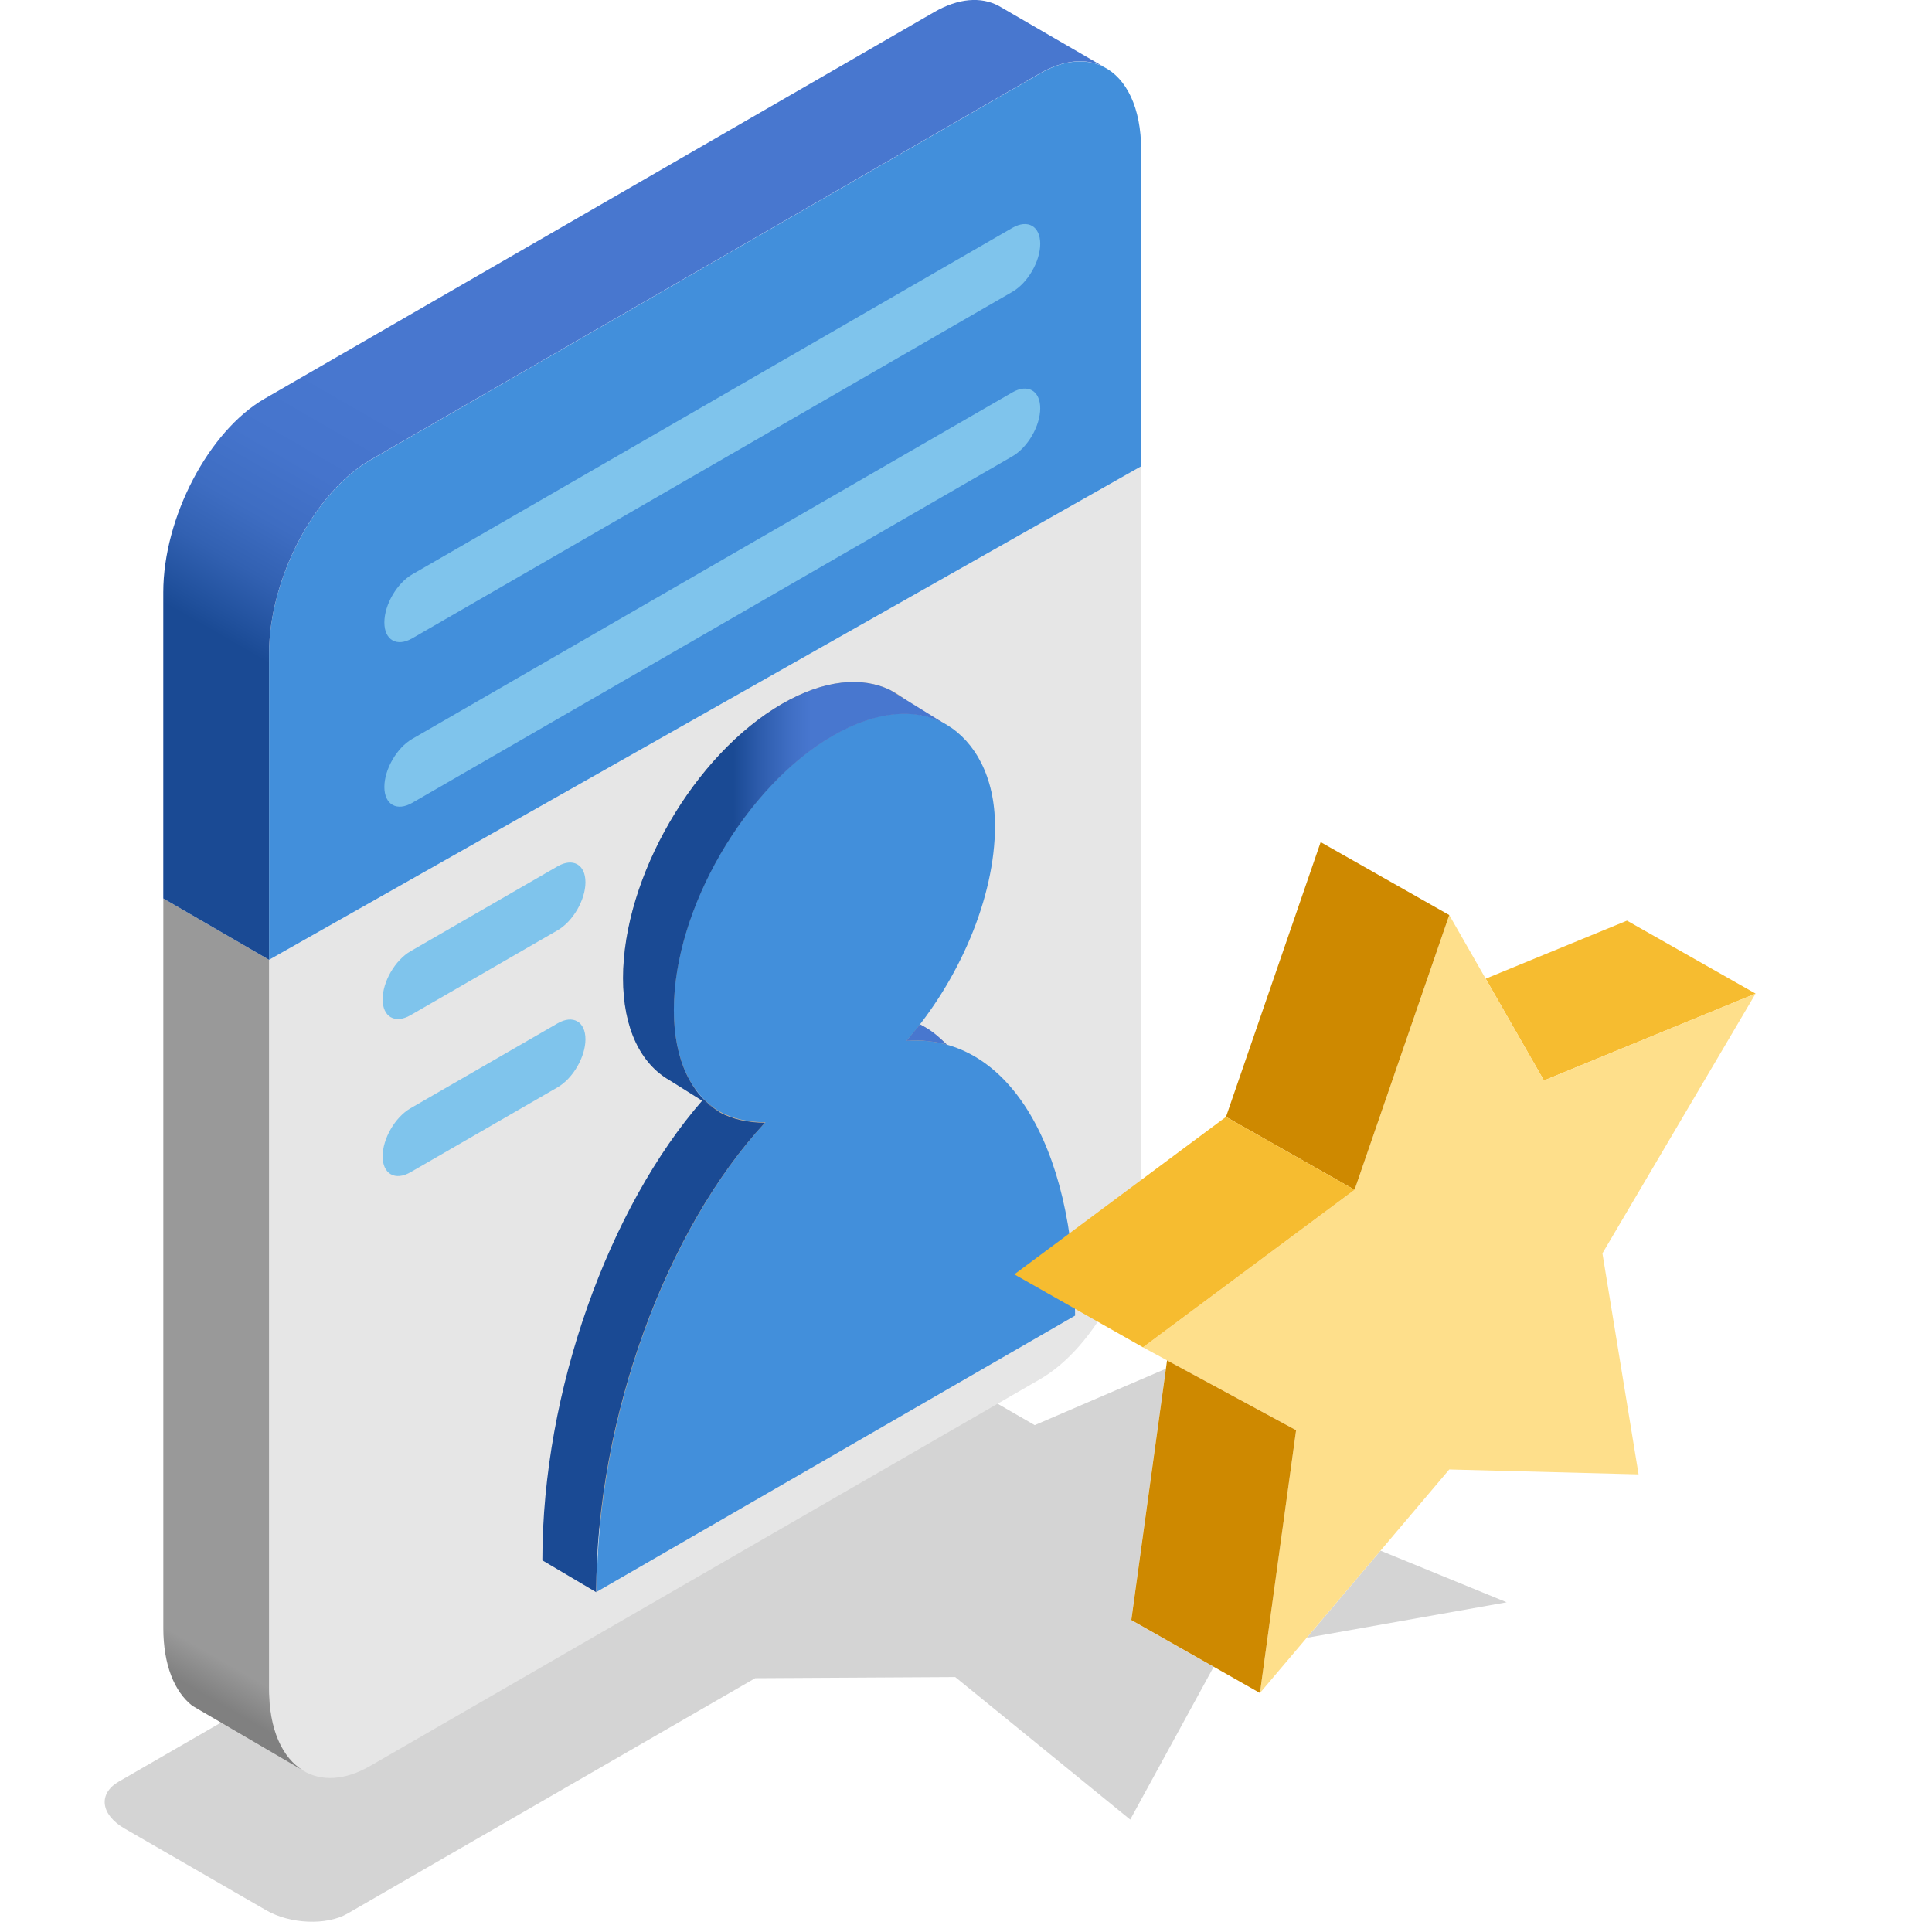
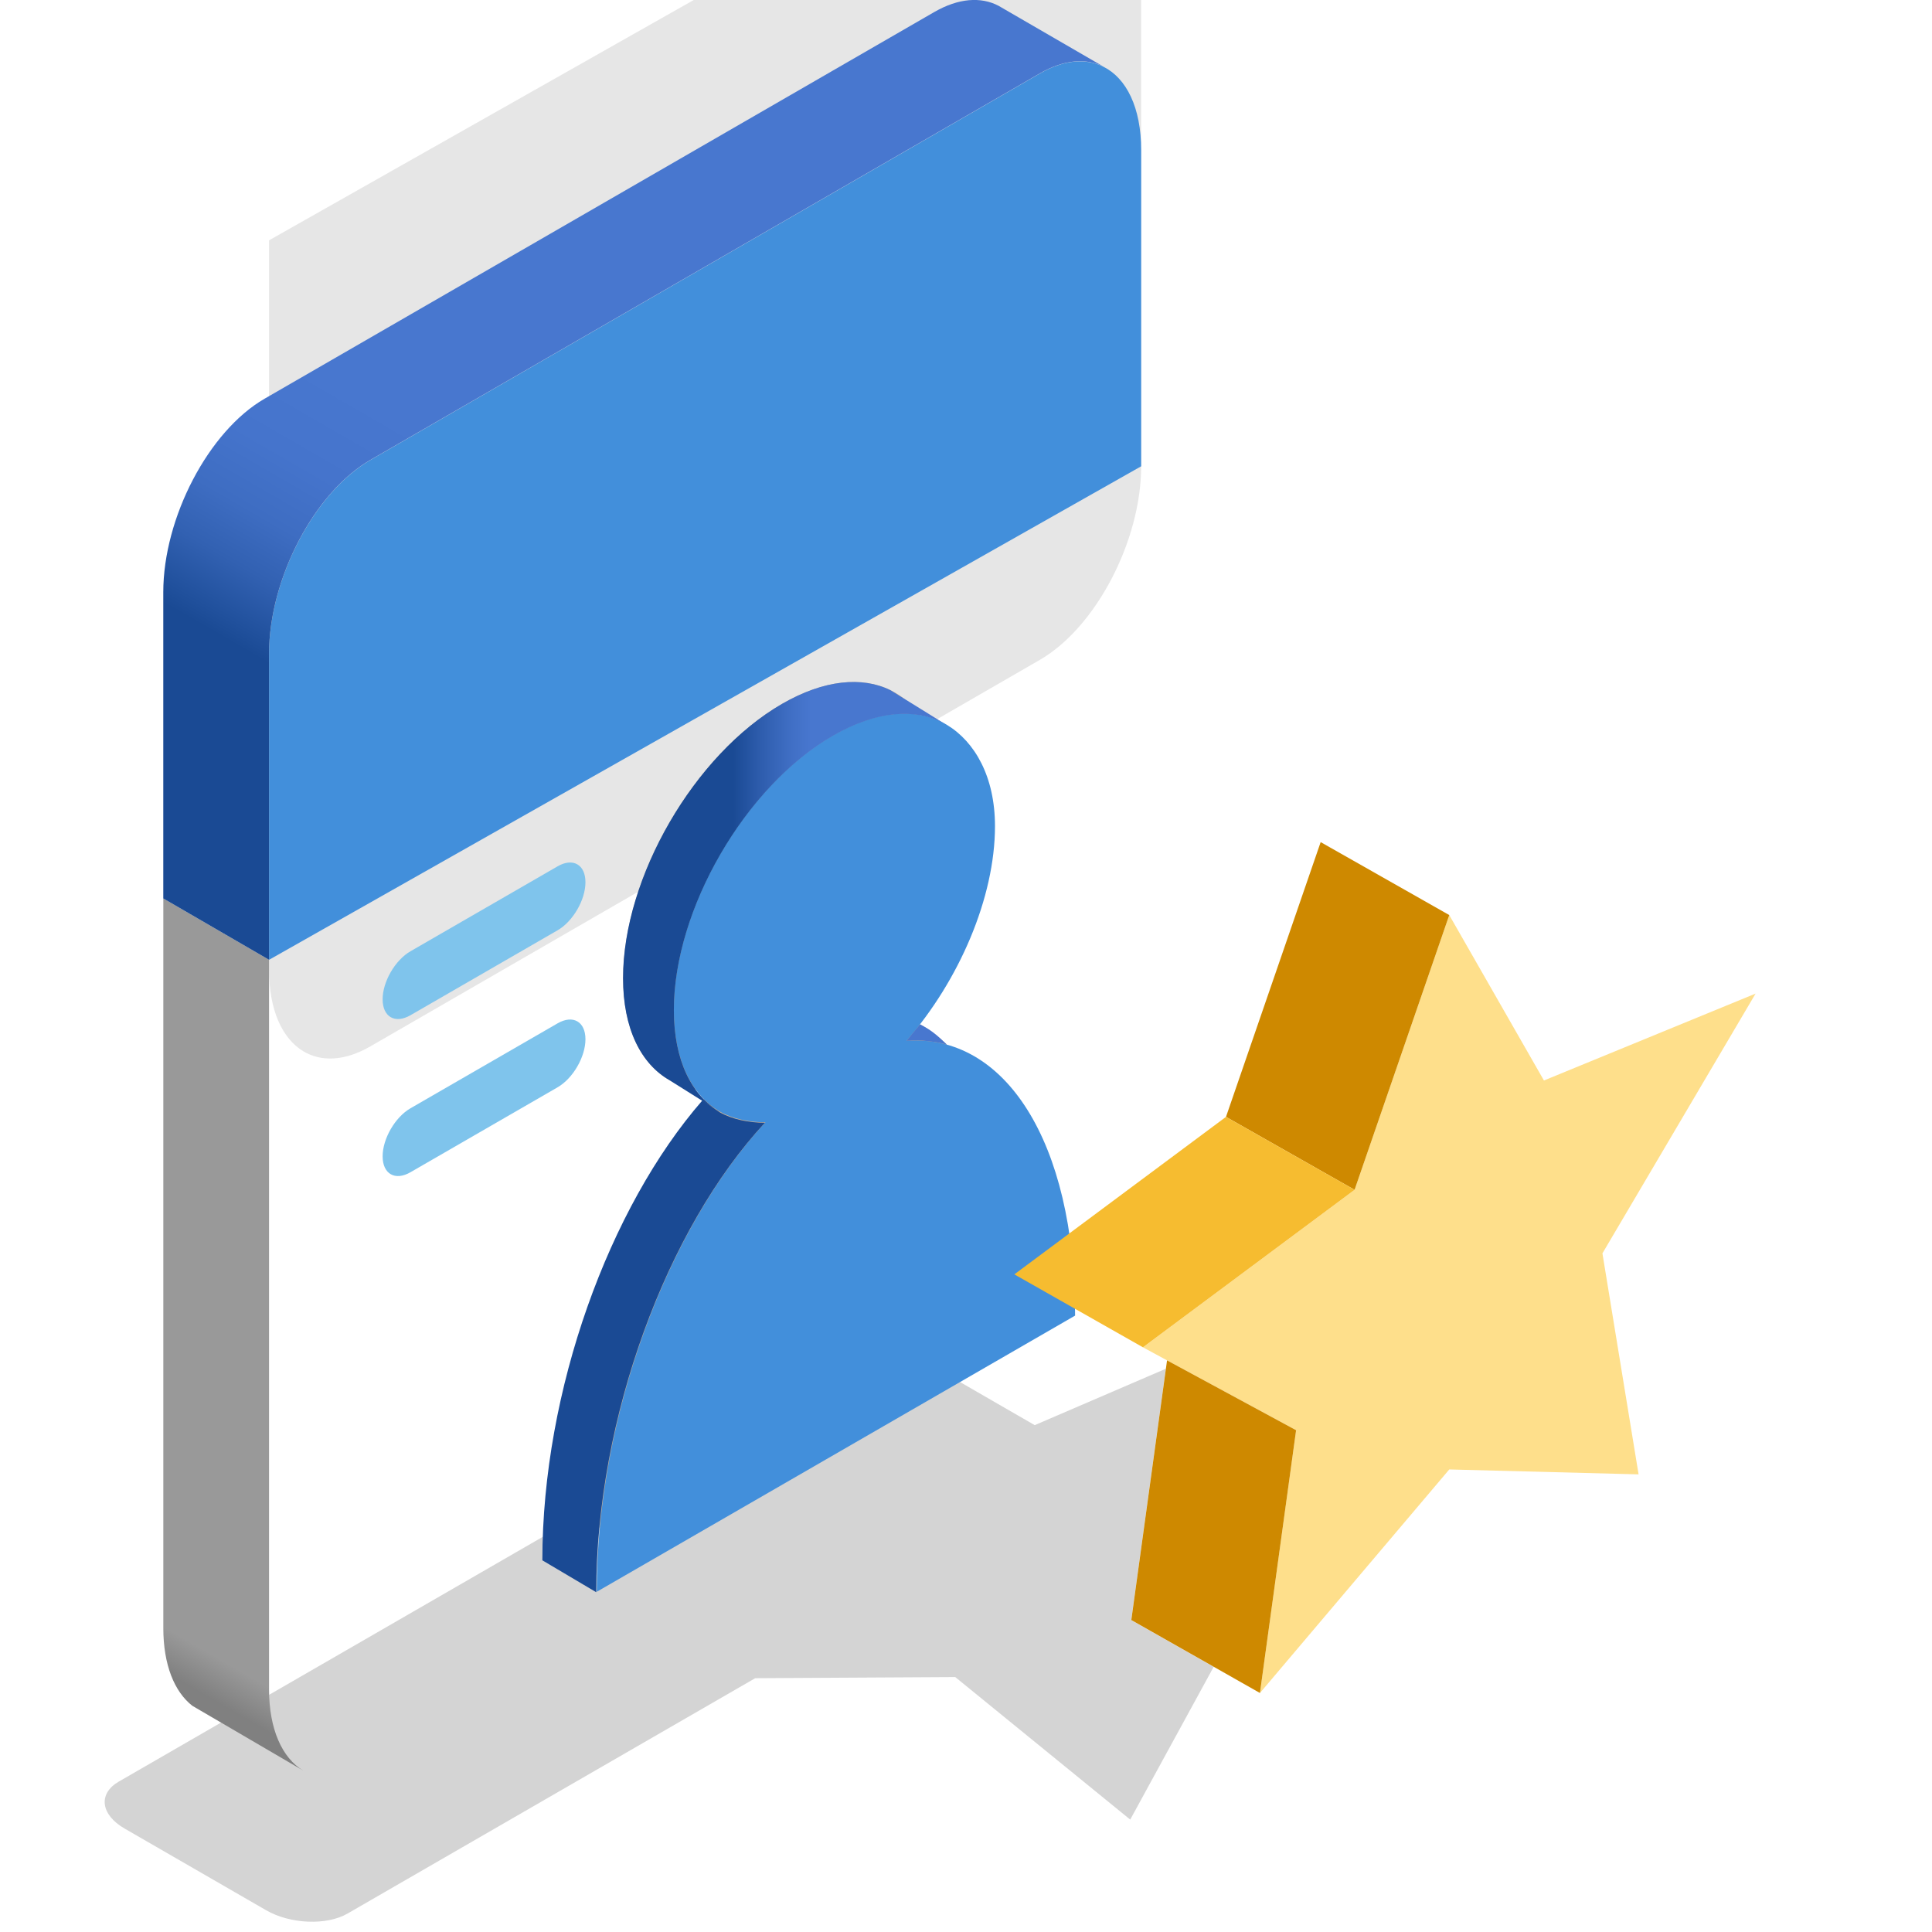
<svg xmlns="http://www.w3.org/2000/svg" viewBox="0 0 512 512">
  <defs>
    <linearGradient id="Dégradé_sans_nom_67" x1="104.36" y1="279.96" x2="18.54" y2="428.62" gradientUnits="userSpaceOnUse">
      <stop offset=".94" stop-color="#999" />
      <stop offset="1" stop-color="gray" />
    </linearGradient>
    <linearGradient id="Dégradé_sans_nom_38" x1="81.34" y1="228.95" x2="159.97" y2="92.76" gradientUnits="userSpaceOnUse">
      <stop offset=".26" stop-color="#1a4a94" />
      <stop offset=".29" stop-color="#20509c" />
      <stop offset=".38" stop-color="#3261b2" />
      <stop offset=".47" stop-color="#3e6dc2" />
      <stop offset=".58" stop-color="#4574cc" />
      <stop offset=".73" stop-color="#4877cf" />
    </linearGradient>
    <linearGradient id="Nouvelle_nuance_de_dégradé_1" x1="165.11" y1="237.73" x2="250.97" y2="237.73" gradientUnits="userSpaceOnUse">
      <stop offset=".34" stop-color="#1a4a94" />
      <stop offset=".42" stop-color="#2d5cac" />
      <stop offset=".52" stop-color="#406fc5" />
      <stop offset=".58" stop-color="#4877cf" />
    </linearGradient>
  </defs>
  <g isolation="isolate">
    <g id="Calque_1">
-       <rect width="512" height="512" fill="#fff" mix-blend-mode="multiply" />
      <g id="star-shadows" mix-blend-mode="multiply" opacity=".48">
-         <polygon points="365.86 410.94 399.28 424.62 346.3 434.04 365.86 410.94" fill="#a5a5a5" />
        <path d="m200.17,444.74l52.98-.3,46.37,37.77,22.11-40.47-21.84-12.39,9.17-66.62-34.75,14.95-27.99-16.16c-6.38-3.69-16.04-4.09-21.57-.89L31.48,472.14c-5.53,3.19-4.84,8.77,1.55,12.45l37.49,21.64c6.38,3.69,16.04,4.09,21.57.89l108.08-62.4Z" fill="#a5a5a5" />
      </g>
      <g id="page-bottom">
-         <path d="m302.42,123.57v190.67c0,19.77-12.02,42.74-26.85,51.3l-177.42,102.43c-6.82,3.94-13.05,4.14-17.79,1.28-5.56-3.35-9.06-10.91-9.06-21.58v-193.31s231.12-130.79,231.12-130.79Z" fill="#e6e6e6" />
+         <path d="m302.42,123.57c0,19.77-12.02,42.74-26.85,51.3l-177.42,102.43c-6.82,3.94-13.05,4.14-17.79,1.28-5.56-3.35-9.06-10.91-9.06-21.58v-193.31s231.12-130.79,231.12-130.79Z" fill="#e6e6e6" />
        <path d="m71.3,254.36v193.29c0,10.67,3.5,18.23,9.06,21.58l-29.38-17.17c-4.76-3.71-7.7-10.87-7.7-20.65v-193.31s28.03,16.26,28.03,16.26Z" fill="url(#Dégradé_sans_nom_67)" />
        <path d="m147.76,246.54l-38.97,22.5c-4.08,2.36-7.39.47-7.39-4.21,0-4.68,3.31-10.39,7.39-12.74l38.97-22.5c4.08-2.36,7.39-.47,7.39,4.21s-3.31,10.39-7.39,12.74Z" fill="#7fc4ec" />
        <path d="m147.76,288.15l-38.97,22.5c-4.08,2.36-7.39.47-7.39-4.21,0-4.68,3.31-10.39,7.39-12.74l38.97-22.5c4.08-2.36,7.39-.47,7.39,4.21s-3.31,10.39-7.39,12.74Z" fill="#7fc4ec" />
      </g>
      <g id="page-top">
        <path d="m302.42,123.57V39.78c0-11.27-3.9-19.06-10.01-22.1-4.61-2.29-10.47-1.88-16.84,1.81L98.15,121.92c-14.83,8.56-26.85,31.53-26.85,51.3v81.14s231.12-130.79,231.12-130.79Z" fill="#428fdb" />
        <path d="m71.3,254.36v-81.17c0-19.77,12.02-42.74,26.85-51.3L275.57,19.45c6.38-3.68,12.24-4.1,16.84-1.81l-27.79-16.11c-4.64-2.43-10.59-2.06-17.08,1.69L70.12,105.66c-14.83,8.56-26.85,31.53-26.85,51.3v81.14s28.03,16.26,28.03,16.26Z" fill="url(#Dégradé_sans_nom_38)" />
-         <path d="m268.28,77.34l-159.03,91.82c-4.08,2.36-7.39.47-7.39-4.21s3.31-10.39,7.39-12.74l159.03-91.82c4.08-2.36,7.39-.47,7.39,4.21,0,4.68-3.31,10.39-7.39,12.74Z" fill="#7fc4ec" />
-         <path d="m268.28,120.94l-159.03,91.82c-4.08,2.36-7.39.47-7.39-4.21,0-4.68,3.31-10.39,7.39-12.74l159.03-91.82c4.08-2.36,7.39-.47,7.39,4.21,0,4.68-3.31,10.39-7.39,12.74Z" fill="#7fc4ec" />
      </g>
      <g id="user">
        <path d="m143.91,413.45l126.75-73.18c0-46.4-18.81-74.77-44.7-72.81,13.91-15.93,23.47-37.9,23.47-56.91,0-13.96-5.16-23.57-13.4-27.63-7.53-3.71-17.64-2.81-28.74,3.6-23.28,13.44-42.15,45.99-42.15,72.7,0,13.35,4.72,22.71,12.34,27.06,3.23,1.84,6.99,2.79,11.13,2.75-25.88,27.92-44.7,78.02-44.7,124.42Z" fill="#c7b299" />
        <path d="m158.16,421.83l126.75-73.18c0-46.4-18.81-74.77-44.7-72.81,13.91-15.93,23.47-37.9,23.47-56.91,0-13.1-5.35-22.37-12.72-26.82-7.66-4.63-18.38-4.06-30.24,2.79-23.28,13.44-42.15,45.99-42.15,72.7,0,13.33,4.71,22.69,12.31,27.04,3.24,1.85,7.82,2.8,11.97,2.76-25.88,27.92-44.7,78.02-44.7,124.42Z" fill="#428fdb" />
        <path d="m177.45,286.28c-7.62-4.35-12.34-13.71-12.34-27.06,0-26.71,18.87-59.26,42.15-72.7,11.11-6.41,21.22-7.32,28.74-3.6l14.97,9.27c-7.66-4.63-18.37-4.06-30.24,2.79-23.28,13.44-42.15,45.99-42.15,72.7,0,13.33,4.71,22.69,12.31,27.04l-13.45-8.44Z" fill="url(#Nouvelle_nuance_de_dégradé_1)" />
        <path d="m158.01,421.95c0-46.4,18.81-96.5,44.7-124.42-4.15.04-8.73-.91-11.97-2.76l-4.58-3.17c-24.71,28.34-42.43,76.87-42.43,121.9l14.29,8.46Z" fill="#1a4a94" />
        <path d="m240.22,275.84l3.6-4.38c1.2.63,2.93,1.53,5.17,3.55.67.6,2.04,1.87,1.92,1.83-1.72-.58-3.52-.75-5.26-.96-1.32-.16-2.95-.24-5.43-.04Z" fill="#4877cf" />
      </g>
      <g id="star-shape">
-         <polygon points="409.16 286.34 393.72 259.36 431.17 243.98 465.25 263.31 409.16 286.34" fill="#f6bc30" />
        <polygon points="384.07 242.5 409.16 286.34 465.25 263.31 424.66 332.15 434.24 390.72 384.07 389.42 333.9 448.66 343.48 379.02 302.89 357.05 358.98 315.31 384.07 242.5" fill="#fedf8b" />
        <polygon points="384.07 242.5 349.99 223.17 324.9 295.98 358.98 315.31 384.07 242.5" fill="#ce8900" />
        <polygon points="268.81 337.72 302.89 357.05 358.98 315.31 324.9 295.98 268.81 337.72" fill="#f6bc30" />
        <polygon points="299.81 429.33 333.9 448.66 343.48 379.02 309.28 360.51 299.81 429.33" fill="#ce8900" />
      </g>
    </g>
  </g>
</svg>